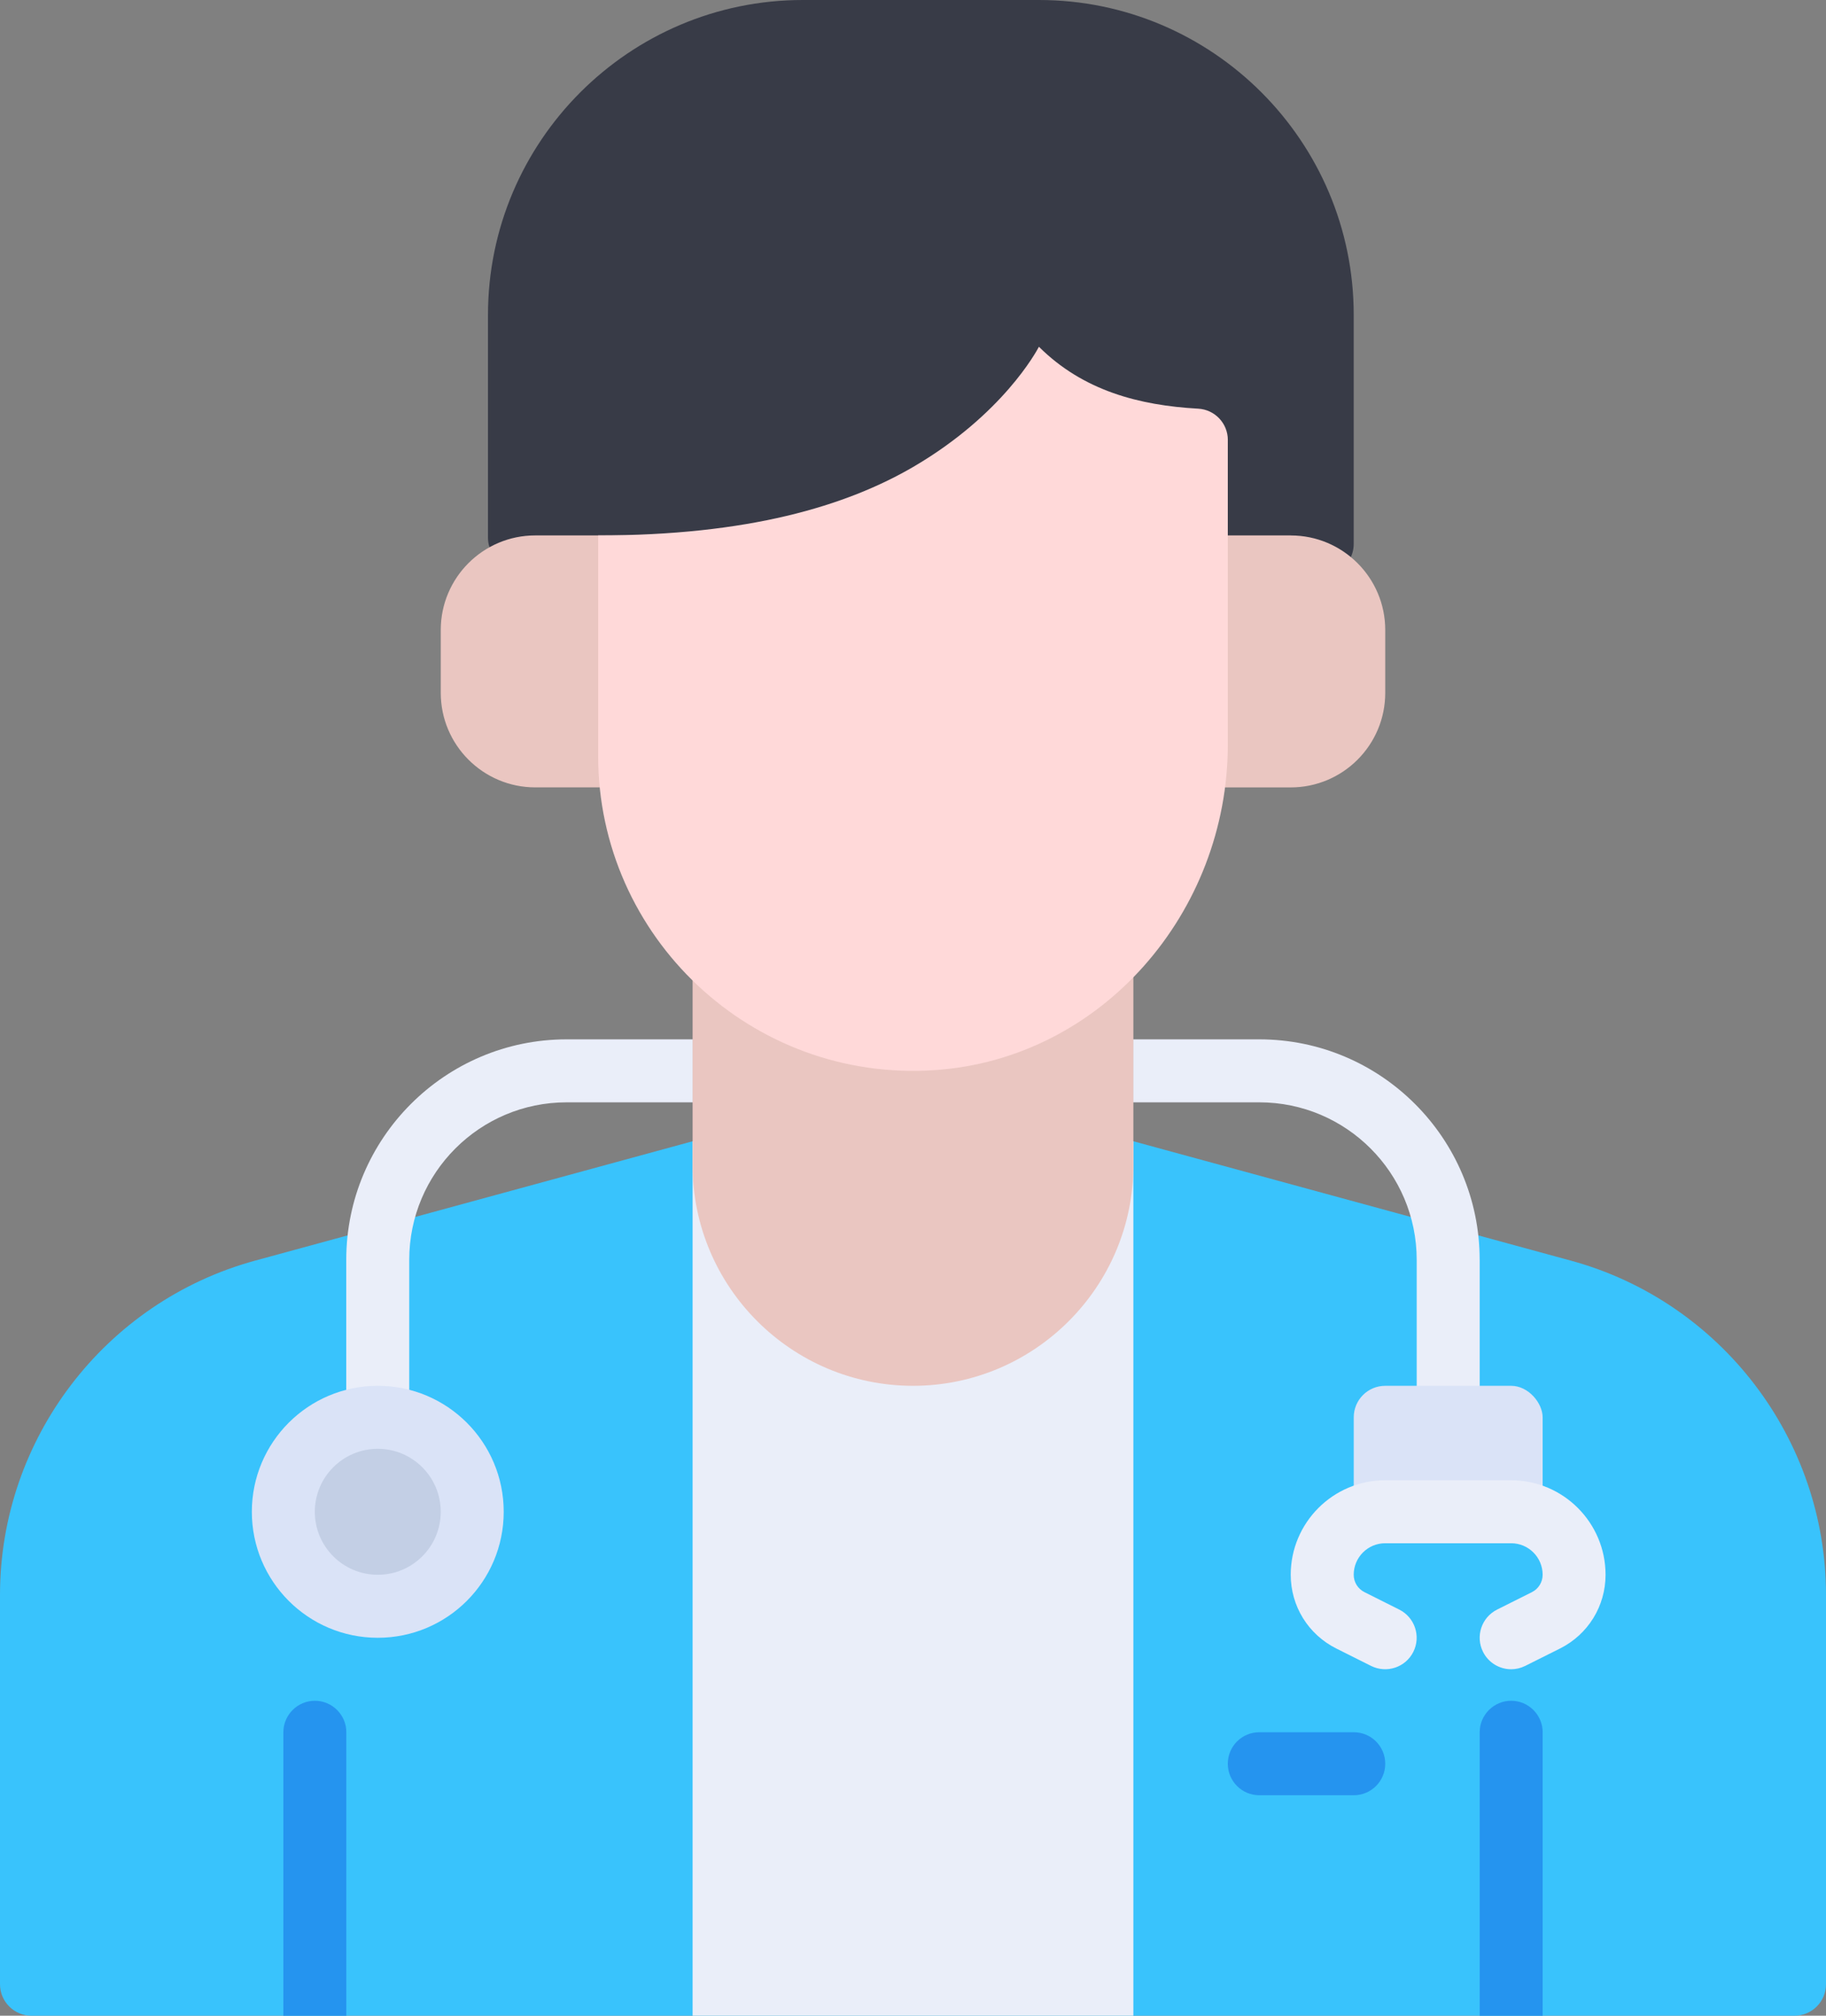
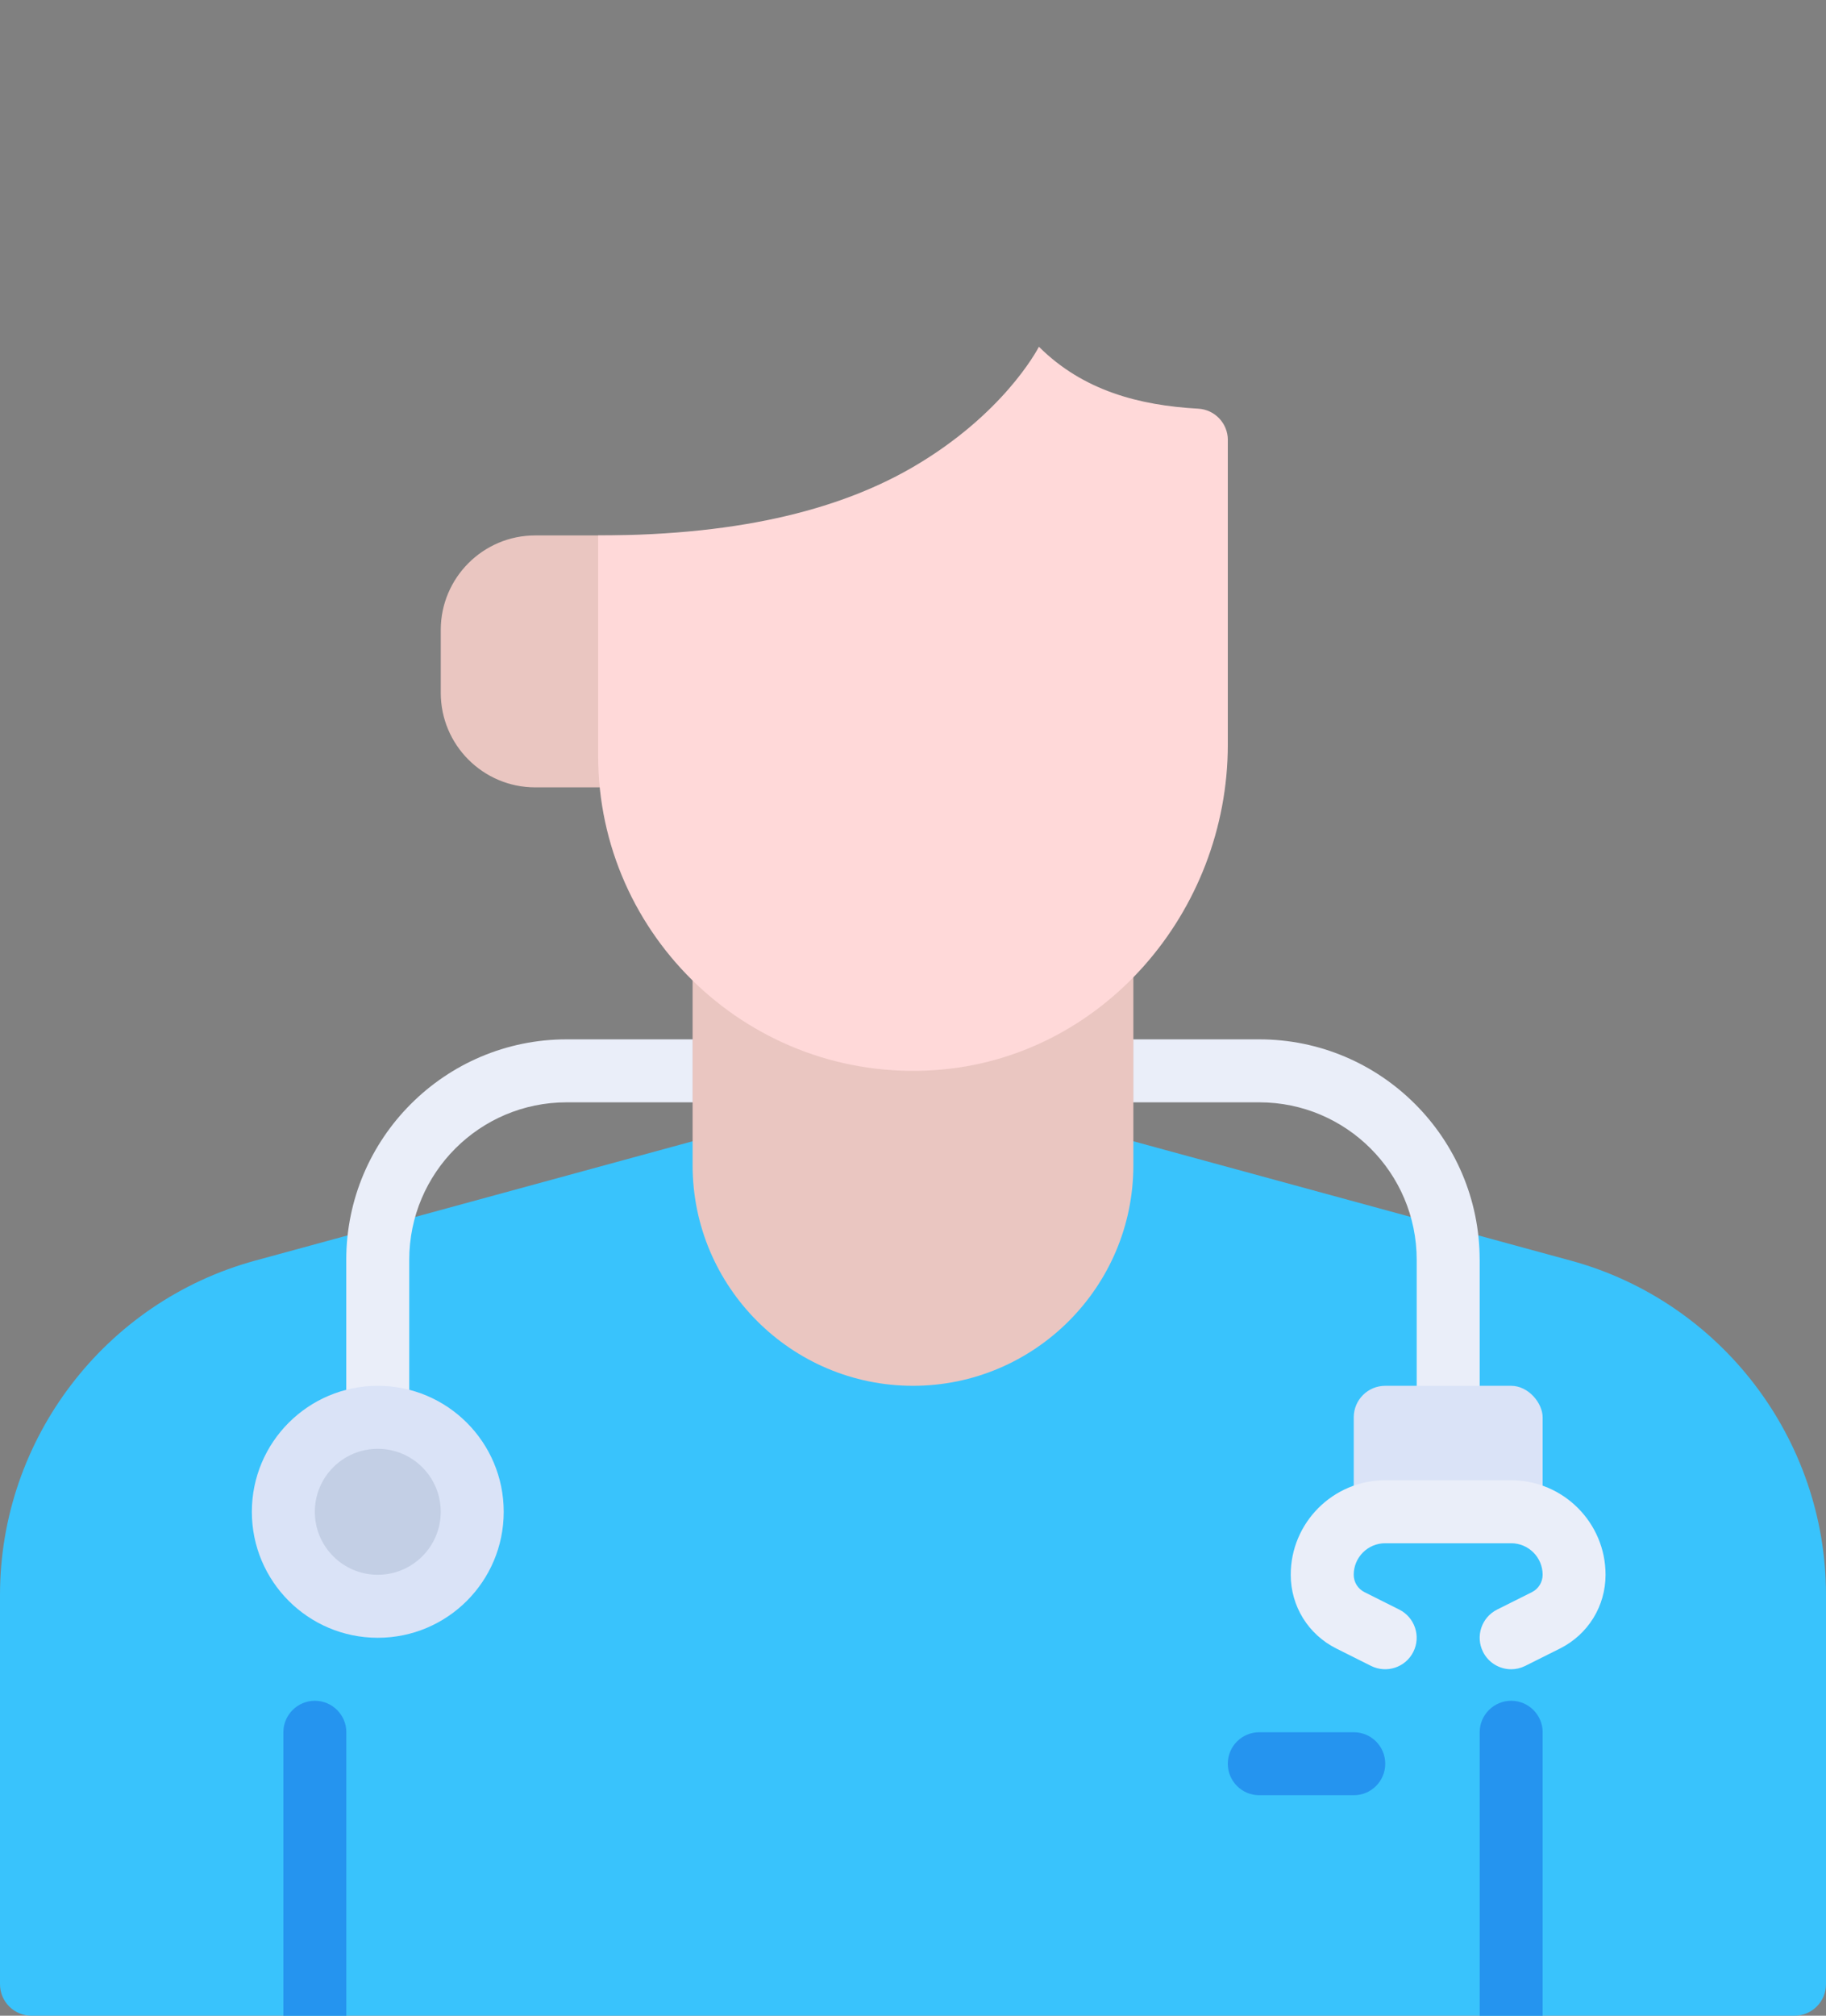
<svg xmlns="http://www.w3.org/2000/svg" id="Livello_2" data-name="Livello 2" viewBox="0 0 597.81 659.65">
  <rect x="0" y="0" width="597.81" height="659.65" fill="#808080" stroke="none" />
  <g id="Instagram_Post_01" data-name="Instagram Post 01">
    <g>
      <path d="M247.37,350.44c0,5.67-4.64,10.31-10.31,10.31h-10.31v-20.61h10.31c5.67,0,10.31,4.64,10.31,10.31Z" style="fill: #eac6c1;" />
      <path d="M371.05,340.13v20.61h-10.31c-5.67,0-10.31-4.64-10.31-10.31s4.64-10.31,10.31-10.31h10.31Z" style="fill: #eac6c1;" />
-       <path d="M340.13,0h-77.3c-56.83,0-103.07,46.24-103.07,103.07v72.87c0,3.29,1.57,6.37,4.22,8.31,2.66,1.93,6.07,2.5,9.2,1.51,.35-.11,.99-.24,2.04-.24h30.92c82.63,0,121.77-37.78,136.27-56.86,13.82,9.64,29.12,13.34,38.95,14.76v31.8c0,5.7,4.61,10.31,10.31,10.31h30.92c1.78,0,3.59,.48,5.09,1.37,1.61,.94,3.41,1.41,5.21,1.41s3.53-.45,5.12-1.37c3.21-1.83,5.18-5.24,5.18-8.94V103.07C443.2,46.24,396.96,0,340.13,0Z" style="fill: #383b47;" />
      <g>
        <path d="M206.14,175.22h-30.92c-17.05,0-30.92,13.87-30.92,30.92v20.61c0,17.05,13.87,30.92,30.92,30.92h30.92c5.69,0,10.31-4.61,10.31-10.31v-61.84c0-5.7-4.62-10.31-10.31-10.31Z" style="fill: #eac6c1;" />
-         <path d="M422.59,175.22h-30.92c-5.7,0-10.31,4.61-10.31,10.31v61.84c0,5.7,4.61,10.31,10.31,10.31h30.92c17.05,0,30.92-13.87,30.92-30.92v-20.61c0-17.05-13.87-30.92-30.92-30.92Z" style="fill: #eac6c1;" />
      </g>
      <path d="M514.25,412.54l-150.8-41.13c-.88-.24-1.79-.36-2.71-.36h-123.68c-.92,0-1.83,.12-2.71,.36l-150.81,41.13C34.35,425.96,0,470.94,0,521.92v127.42c0,5.7,4.62,10.31,10.31,10.31H587.5c5.7,0,10.31-4.61,10.31-10.31v-127.42c0-50.98-34.35-95.96-83.55-109.38Z" style="fill: #39c3fc;" />
-       <path d="M371.05,373.53v286.12H226.75V373.53l7.63-2.06c.82-.31,1.75-.41,2.68-.41h123.68c.93,0,1.86,.1,2.68,.41l7.63,2.06Z" style="fill: #eaeef9;" />
      <path d="M364.94,307.02c-3.71-1.66-8.05-.98-11.09,1.75-15.1,13.58-34.62,21.06-54.95,21.06s-39.85-7.48-54.95-21.06c-3.02-2.73-7.37-3.41-11.09-1.75-3.71,1.65-6.11,5.34-6.11,9.41v64.93c0,39.78,32.37,72.15,72.15,72.15s72.15-32.37,72.15-72.15v-64.93c0-4.07-2.4-7.76-6.11-9.41Z" style="fill: #eac6c1;" />
      <path d="M443.2,587.5h-30.92c-5.7,0-10.31-4.61-10.31-10.31s4.61-10.31,10.31-10.31h30.92c5.7,0,10.31,4.61,10.31,10.31s-4.61,10.31-10.31,10.31Z" style="fill: #2594ef;" />
      <path d="M113.38,566.89v92.76h-20.61v-92.76c0-5.67,4.64-10.31,10.31-10.31s10.31,4.64,10.31,10.31Z" style="fill: #2594ef;" />
      <path d="M505.04,566.89v92.76h-20.61v-92.76c0-5.67,4.64-10.31,10.31-10.31s10.31,4.64,10.31,10.31Z" style="fill: #2594ef;" />
      <path d="M226.75,340.13v20.61h-41.23c-28.45,0-51.54,23.09-51.54,51.54v51.54c0,5.67-4.64,10.31-10.31,10.31s-10.31-4.64-10.31-10.31v-51.54c0-39.78,32.36-72.15,72.15-72.15h41.23Z" style="fill: #eaeef9;" />
      <path d="M484.43,412.28v51.54c0,5.67-4.64,10.31-10.31,10.31s-10.31-4.64-10.31-10.31v-51.54c0-28.45-23.09-51.54-51.54-51.54h-41.23v-20.61h41.23c39.78,0,72.15,32.36,72.15,72.15Z" style="fill: #eaeef9;" />
      <path d="M401.97,143.99v99.69c0,54.82-41.23,102.8-95.92,106.52-60,4.08-110.22-43.67-110.22-102.83v-72.15c48.87,0,81.12-9.48,103.59-22.68,28.86-17.01,39.89-37.52,40.71-39.06,14.46,14.38,32.81,19.18,52.14,20.26,5.45,.3,9.71,4.8,9.71,10.25Z" style="fill: #ffd9d9;" />
      <circle cx="123.68" cy="494.74" r="41.23" style="fill: #dae3f7;" />
      <circle cx="123.68" cy="494.74" r="20.61" style="fill: #c3cfe5;" />
      <rect x="443.2" y="453.51" width="61.84" height="51.54" rx="10.31" ry="10.31" style="fill: #dae3f7;" />
      <path d="M494.75,546.27c-3.78,0-7.42-2.08-9.23-5.7-2.55-5.09-.48-11.28,4.61-13.83l11.39-5.7c2.17-1.09,3.52-3.27,3.52-5.7,0-5.69-4.62-10.31-10.31-10.31h-41.23c-5.69,0-10.31,4.62-10.31,10.31,0,2.43,1.35,4.61,3.53,5.7l11.38,5.7c5.09,2.55,7.16,8.74,4.61,13.83-2.55,5.1-8.74,7.14-13.83,4.61l-11.39-5.7c-9.2-4.61-14.92-13.86-14.92-24.14,0-17.05,13.87-30.92,30.92-30.92h41.23c17.05,0,30.92,13.87,30.92,30.92,0,10.28-5.72,19.53-14.91,24.14l-11.4,5.7c-1.48,.73-3.05,1.09-4.6,1.09Z" style="fill: #eaeef9;" />
    </g>
  </g>
</svg>